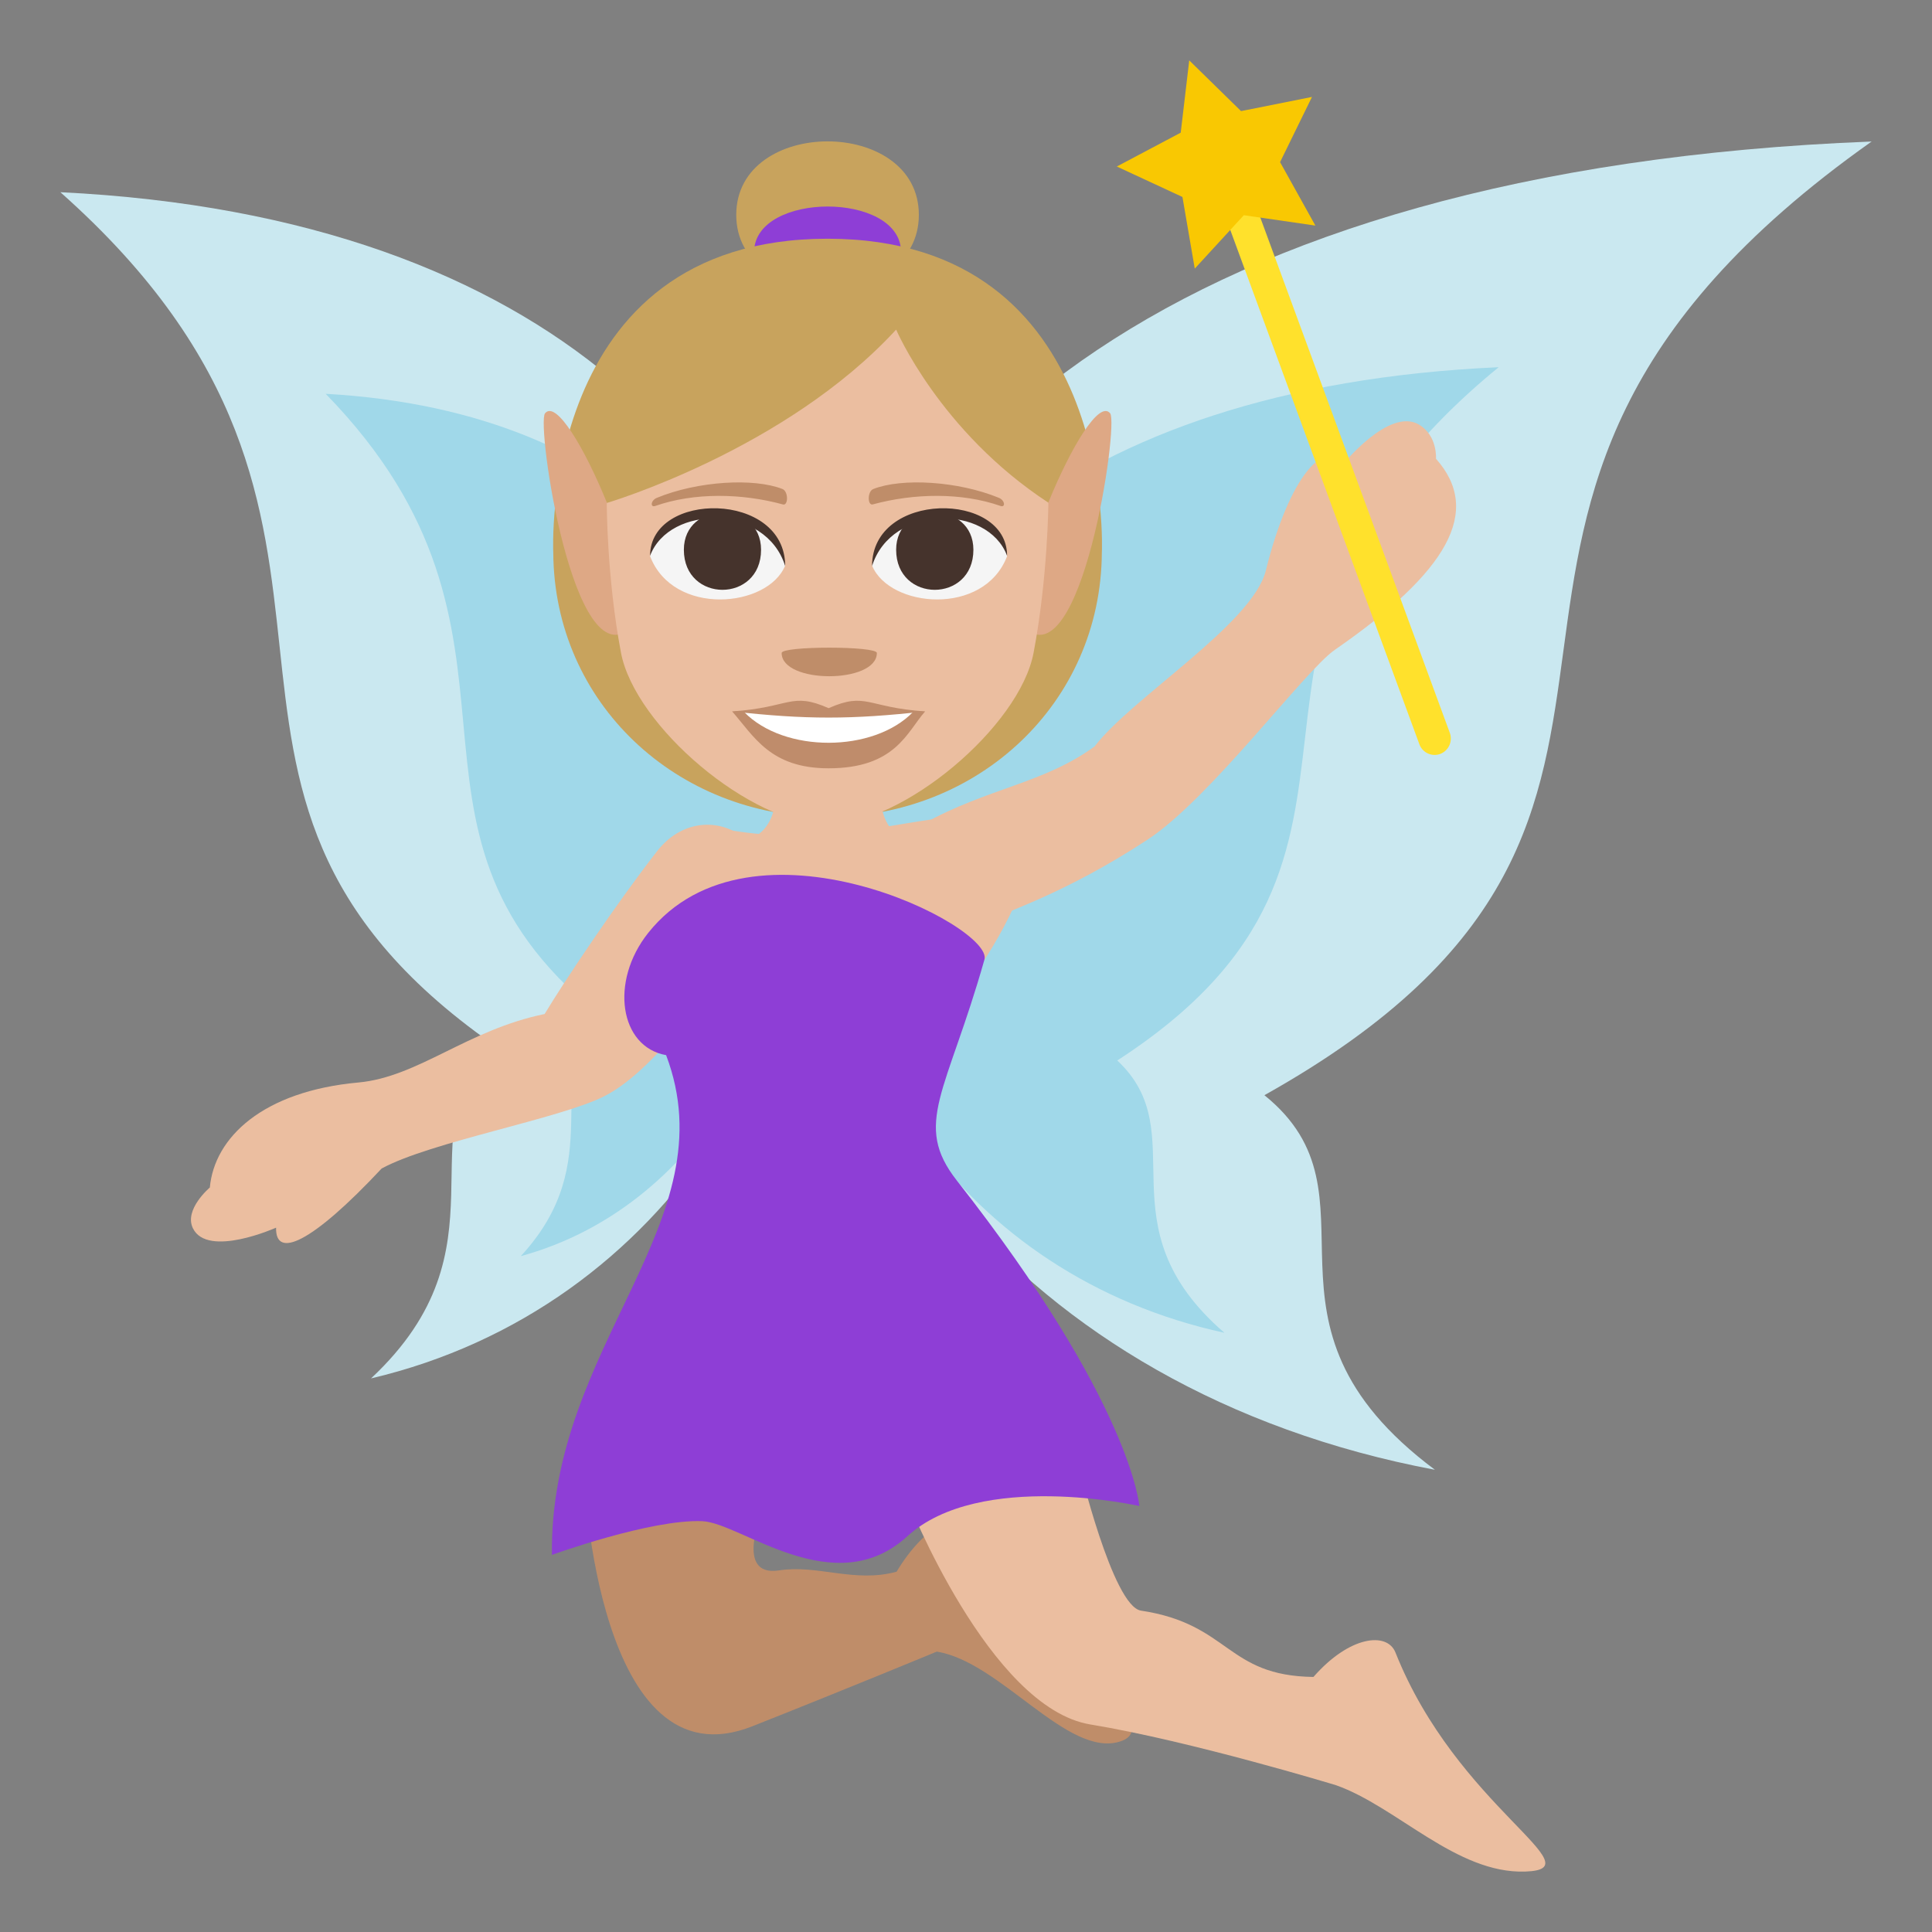
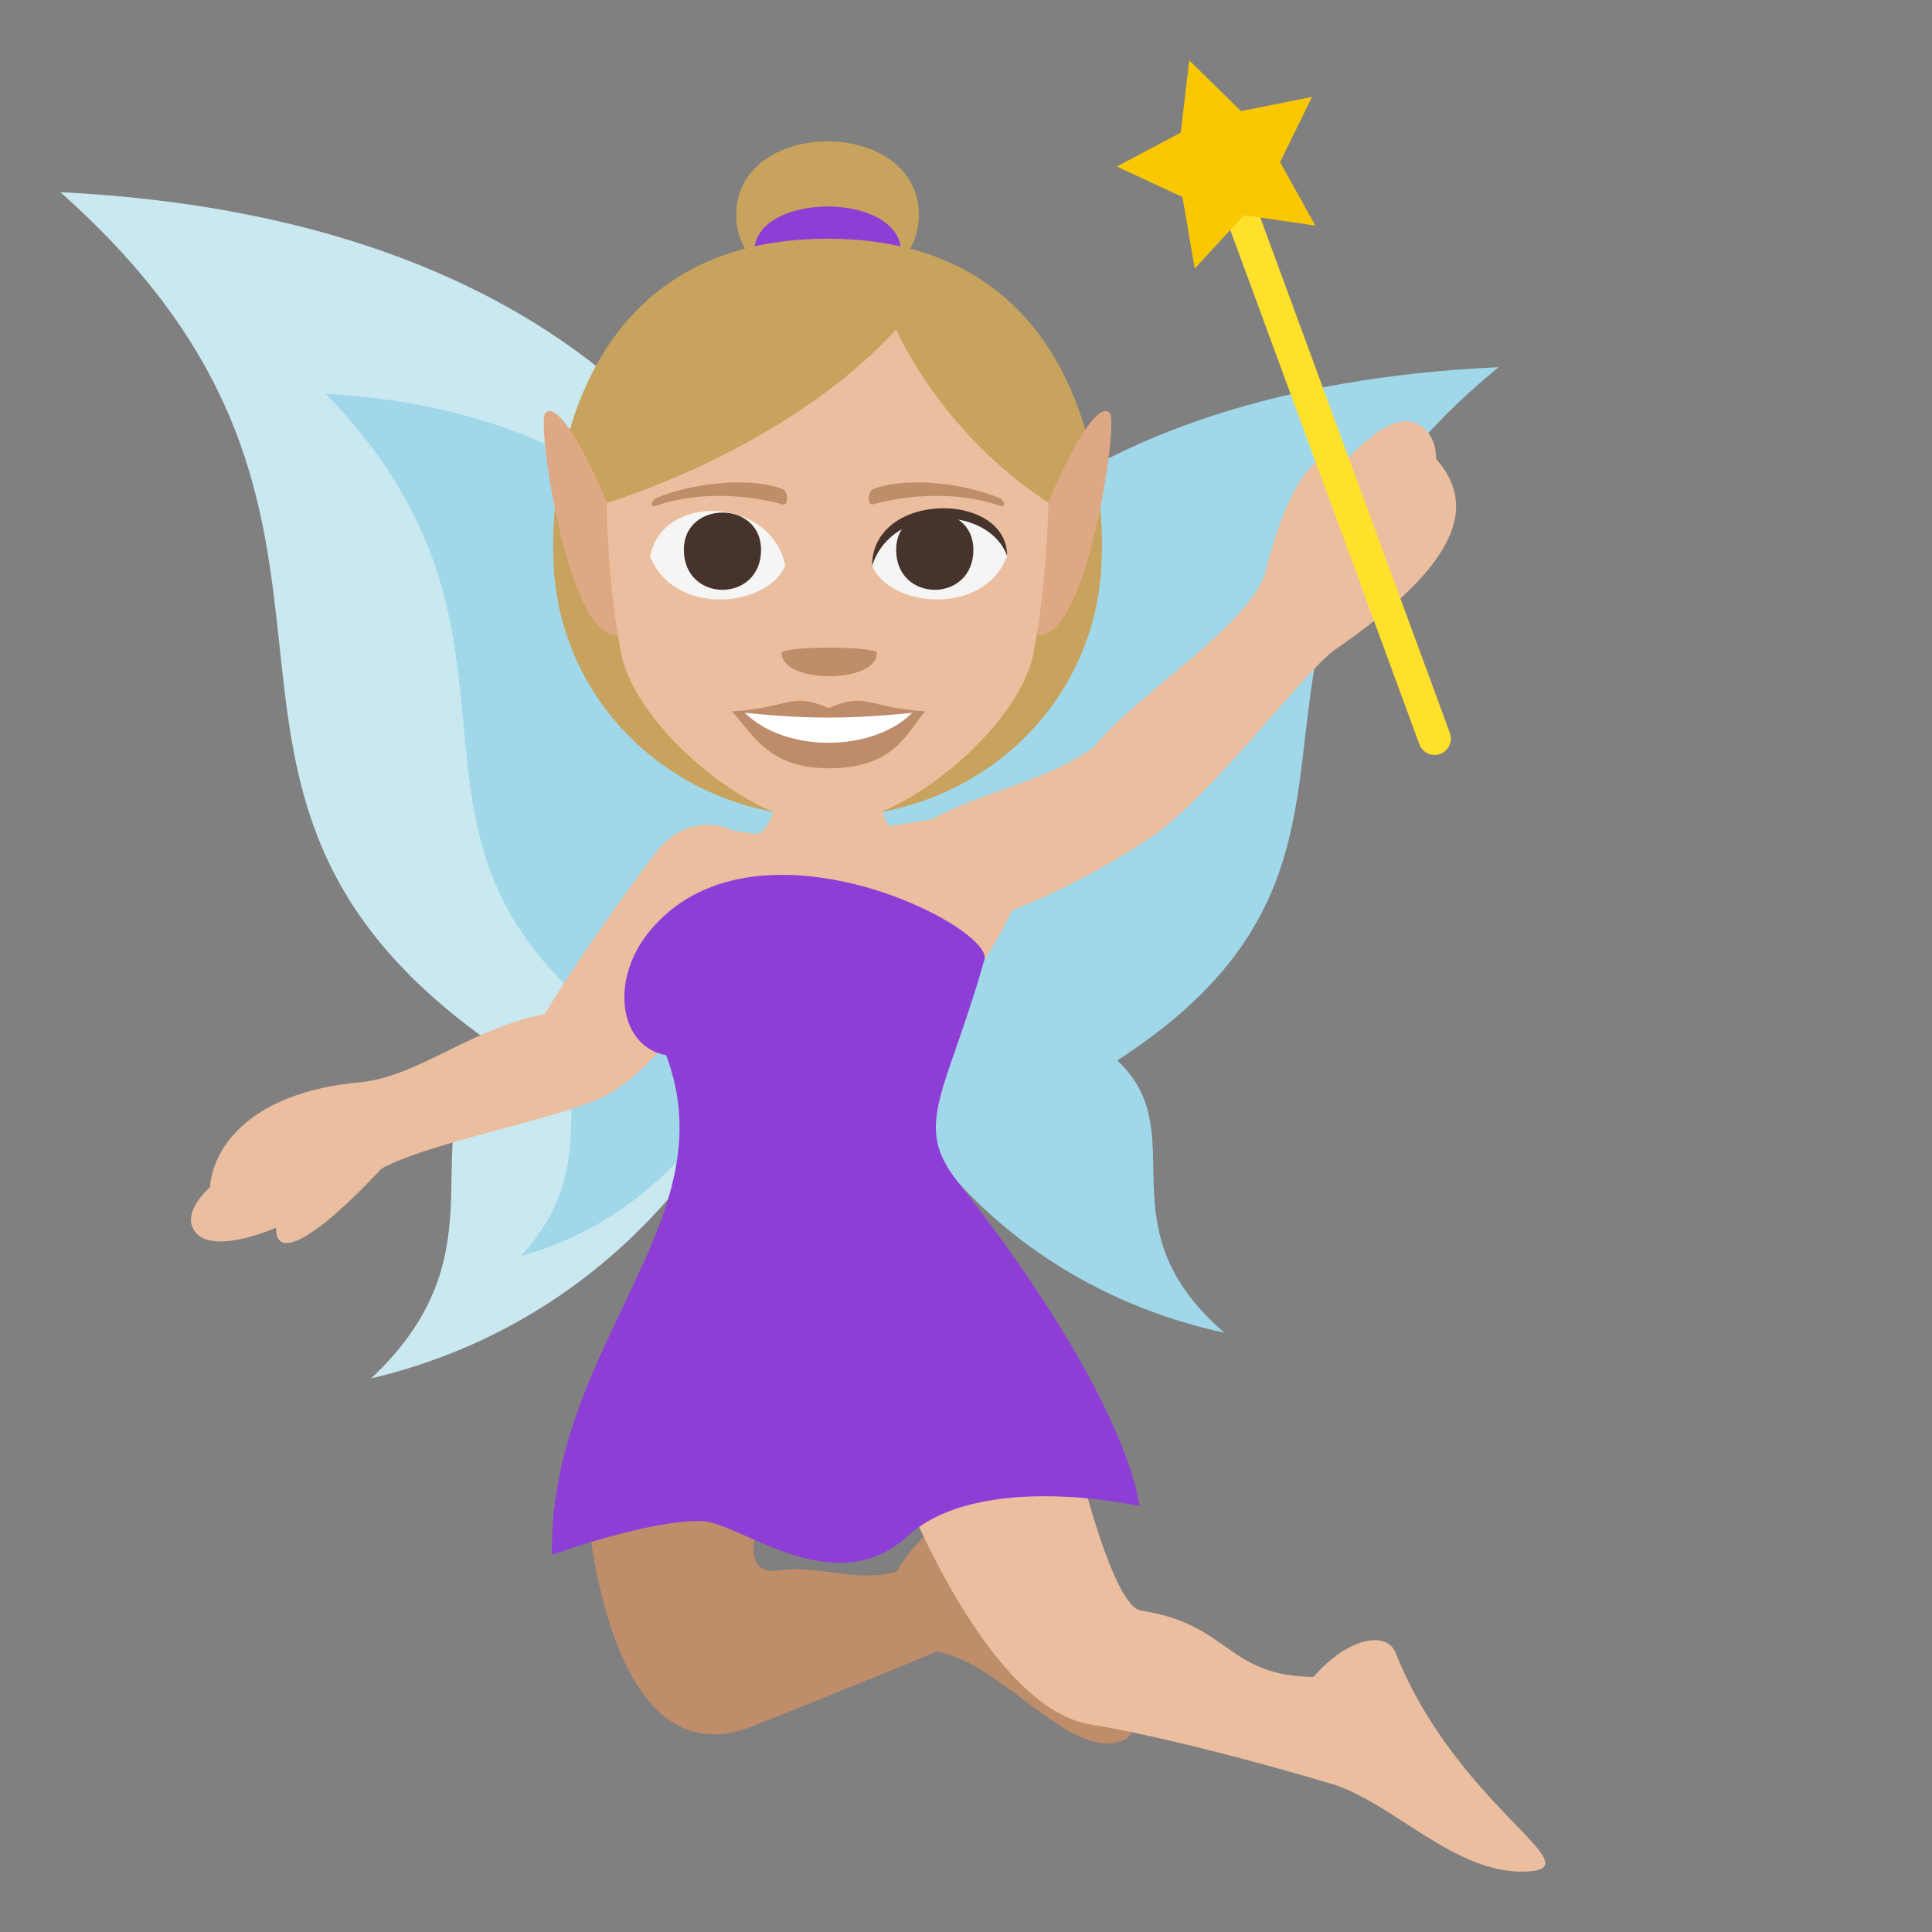
<svg xmlns="http://www.w3.org/2000/svg" width="64" height="64">
  <rect width="100%" height="100%" fill="#808080" stroke="none" />
-   <path fill="#CAE8F0" d="M62 4.688c-46.227 1.797-42.113 38.809-14.467 44-6.553-4.891-1.512-9.074-5.648-12.408C59.023 26.688 44.463 17.088 62 4.688z" />
  <path fill="#A0D8E9" d="M49.646 12.164C20.609 13.471 23.193 40.375 40.56 44.15c-4.117-3.555-.951-6.596-3.549-9.02 10.766-6.974 1.62-13.952 12.635-22.966z" />
  <path fill="#CAE8F0" d="M2 6.367c32.889 1.605 29.963 34.658 10.291 39.295 4.664-4.365 1.076-8.104 4.02-11.08C4.117 26.016 14.477 17.441 2 6.367z" />
  <path fill="#A0D8E9" d="M10.789 13.045c20.658 1.166 18.82 25.195 6.463 28.566 2.932-3.176.678-5.891 2.525-8.055-7.658-6.228-1.15-12.46-8.988-20.511z" />
  <path fill="#C8A35D" d="M24.389 7.117c0 3.242 6.049 3.244 6.049 0s-6.047-3.246-6.049 0z" />
  <path fill="#8E3ED6" d="M29.848 8.313c-.059-1.963-4.801-1.961-4.867 0-.001.007 4.867.007 4.867 0z" />
  <path fill="#C8A35D" d="M27.414 7.908c-9.6 0-9.086 10.396-9.086 10.396.027 4.998 4.102 8.76 9.086 8.76 4.986 0 9.057-3.762 9.086-8.76 0 .001.514-10.396-9.086-10.396z" />
  <path fill="#EBBEA0" d="M6.951 39.338c.15-1.654 1.75-3.191 4.922-3.479 1.984-.182 3.609-1.746 6.168-2.268.645-1.072 2.34-3.613 3.717-5.383 1.605-2.07 4.668-.201 3.148 2.361-.994 1.668-3.033 4.799-4.885 5.744-1.471.746-5.76 1.512-7.379 2.396-2.322 2.482-3.525 3.006-3.496 1.959 0 0-2.266 1.014-2.754.023-.308-.623.559-1.353.559-1.353z" />
  <path fill="#EBBEA0" d="M23.602 27.387c5.09 1.121 8.428-1.512 10.191.381.943 1.012-1.398 4.352-1.398 4.352l-10.051-1.377c0-.001.386-3.548 1.258-3.356z" />
  <path fill="#BF8D69" d="M32.305 50.518c-.418-.621-1.676-.008-2.604 1.547-1.393.381-2.619-.242-3.883-.045-1.619.252-.443-2.266-.443-2.266l-6.021-.801s.434 10.264 5.564 8.234c3.143-1.244 6.113-2.475 6.113-2.475 2.113.336 4.336 3.529 6.074 2.977 1.569-.498-1.927-2.914-4.8-7.171z" />
  <path fill="#EBBEA0" d="M46.227 54.742c-.277-.697-1.527-.553-2.717.809-2.895-.037-2.762-1.752-5.713-2.197-.938-.141-2.066-4.869-2.066-4.869l-5.676 1.189s2.717 6.9 6.064 7.451c3.326.547 8.137 2.012 8.137 2.012 2.018.711 3.988 2.938 6.27 2.861 2.384-.078-2.26-2.127-4.299-7.256z" />
  <path fill="#8E3ED6" d="M32.611 31.787c.313-1.105-7.721-5.172-11.137-.885-1.289 1.617-.943 3.781.592 4.051 2.09 5.521-3.871 9.582-3.783 16.555 0 0 3.277-1.189 4.984-1.117 1.283.057 4.367 2.715 6.787.502 2.404-2.199 7.688-1.004 7.688-1.004s-.248-3.4-6.045-10.781c-1.474-1.878-.33-2.922.914-7.321z" />
  <path fill="#EBBEA0" d="M30.576 27.295l2.002 3.279c.721-.379 2.652-.936 5.434-2.758 2.09-1.371 5.199-5.592 6.205-6.289 3.729-2.578 4.902-4.586 3.352-6.33 0 0 .057-.77-.57-1.135-.99-.574-2.531 1.342-2.531 1.342-.529-.908-1.746.299-2.535 3.494-.438 1.771-4.457 4.229-5.674 5.83-1.71 1.237-3.532 1.372-5.683 2.567z" />
  <path fill="#FFE12C" d="M48.027 24.277l-6.56-17.838c-.334.152-.65.332-.945.545l6.498 17.674c.105.279.414.42.693.316a.547.547 0 0 0 .314-.697z" />
  <path fill="#F9C802" d="M39.578 8.898l-.408-2.373-2.174-1.009 2.117-1.121L39.395 2l1.716 1.68 2.35-.469-1.057 2.16 1.17 2.102-2.371-.344z" />
  <path fill="#EBBEA0" d="M29.996 27.791c-1.209-.4-.791-2.596-.791-2.596h-3.58s.498 2.119-.791 2.596h5.162z" />
  <path fill="#DEA885" d="M18.055 13.691c-.297.359.953 8.863 2.85 7.098.878-.818-2.12-7.984-2.85-7.098zm18.72 0c-.73-.887-3.729 6.279-2.852 7.098 1.897 1.766 3.145-6.738 2.852-7.098z" />
  <path fill="#EBBEA0" d="M34.729 16.652c-3.604-2.359-5.043-5.734-5.043-5.734-3.676 4-9.586 5.744-9.586 5.744s-.002 2.463.471 4.961c.465 2.439 4.314 5.697 6.834 5.697 2.521 0 6.373-3.258 6.834-5.697.474-2.5.49-4.971.49-4.971z" />
  <path fill="#F5F5F5" d="M33.361 18.426c-.768 2.004-3.9 1.711-4.473.309.434-2.255 4.051-2.448 4.473-.309z" />
  <path fill="#45332C" d="M29.686 18.211c0 1.77 2.559 1.77 2.559 0-.001-1.641-2.559-1.641-2.559 0z" />
  <path fill="#45332C" d="M33.361 18.41c0-2.152-4.473-2.152-4.473.342.639-2.047 3.835-2.047 4.473-.342z" />
  <path fill="#F5F5F5" d="M21.535 18.426c.771 2.004 3.902 1.711 4.475.309-.436-2.255-4.051-2.448-4.475-.309z" />
  <path fill="#45332C" d="M25.211 18.211c0 1.77-2.557 1.77-2.557 0 0-1.641 2.557-1.641 2.557 0z" />
-   <path fill="#45332C" d="M21.535 18.41c0-2.152 4.475-2.152 4.475.34-.639-2.045-3.834-2.045-4.475-.34z" />
  <path fill="#BF8C6B" d="M30.646 23.566c-.602.68-.979 1.885-3.197 1.885-1.936 0-2.471-1.061-3.197-1.885h6.394z" />
  <path fill="#FFF" d="M30.244 23.588c-1.313 1.348-4.26 1.365-5.592 0h5.592z" />
  <path fill="#BF8C6B" d="M27.449 23.459c-1.252-.551-1.262-.021-3.197.107 2.443.273 3.951.273 6.395 0-1.936-.128-1.946-.658-3.198-.107z" />
  <path fill="#BF8D69" d="M33.092 16.492c-1.355-.557-3.211-.666-4.162-.293-.203.078-.195.559-.018.51 1.365-.371 2.938-.4 4.23.051.172.06.151-.184-.05-.268zm-11.334 0c1.355-.557 3.211-.666 4.162-.293.201.078.195.559.018.512-1.365-.373-2.938-.402-4.23.049-.175.06-.153-.184.05-.268zm7.289 5.139c0 1.027-3.154 1.027-3.154 0 0-.235 3.154-.235 3.154 0z" />
</svg>